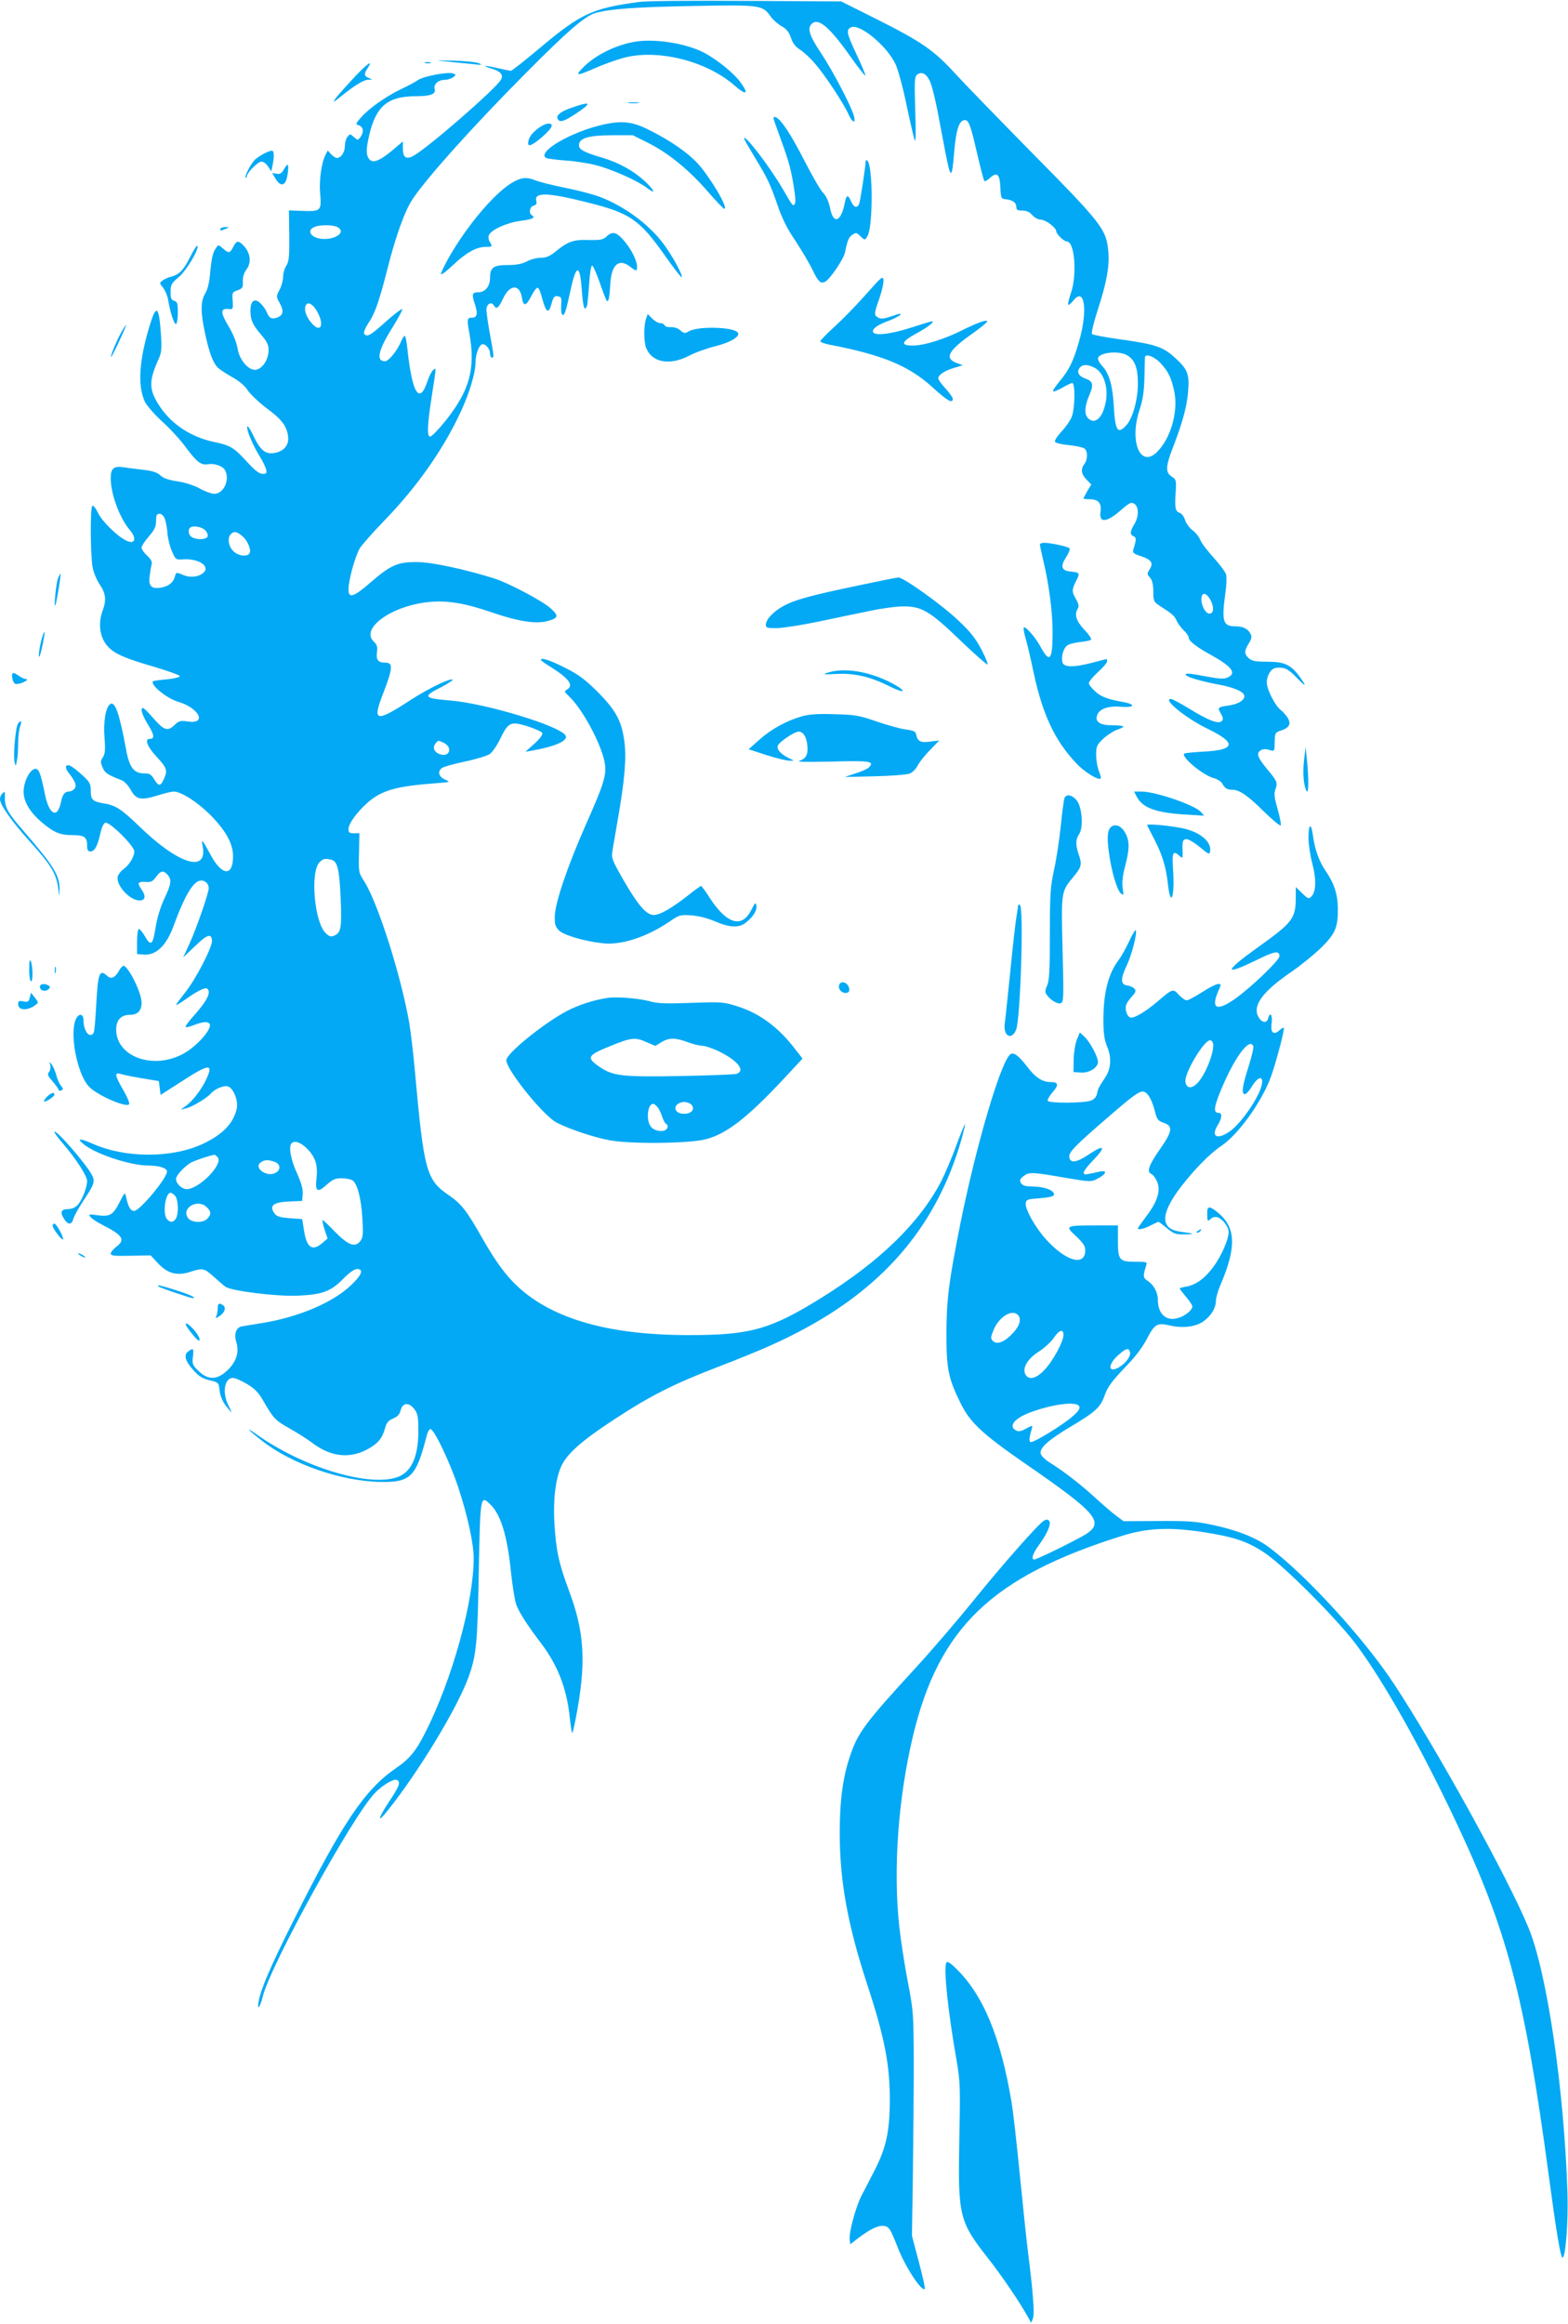
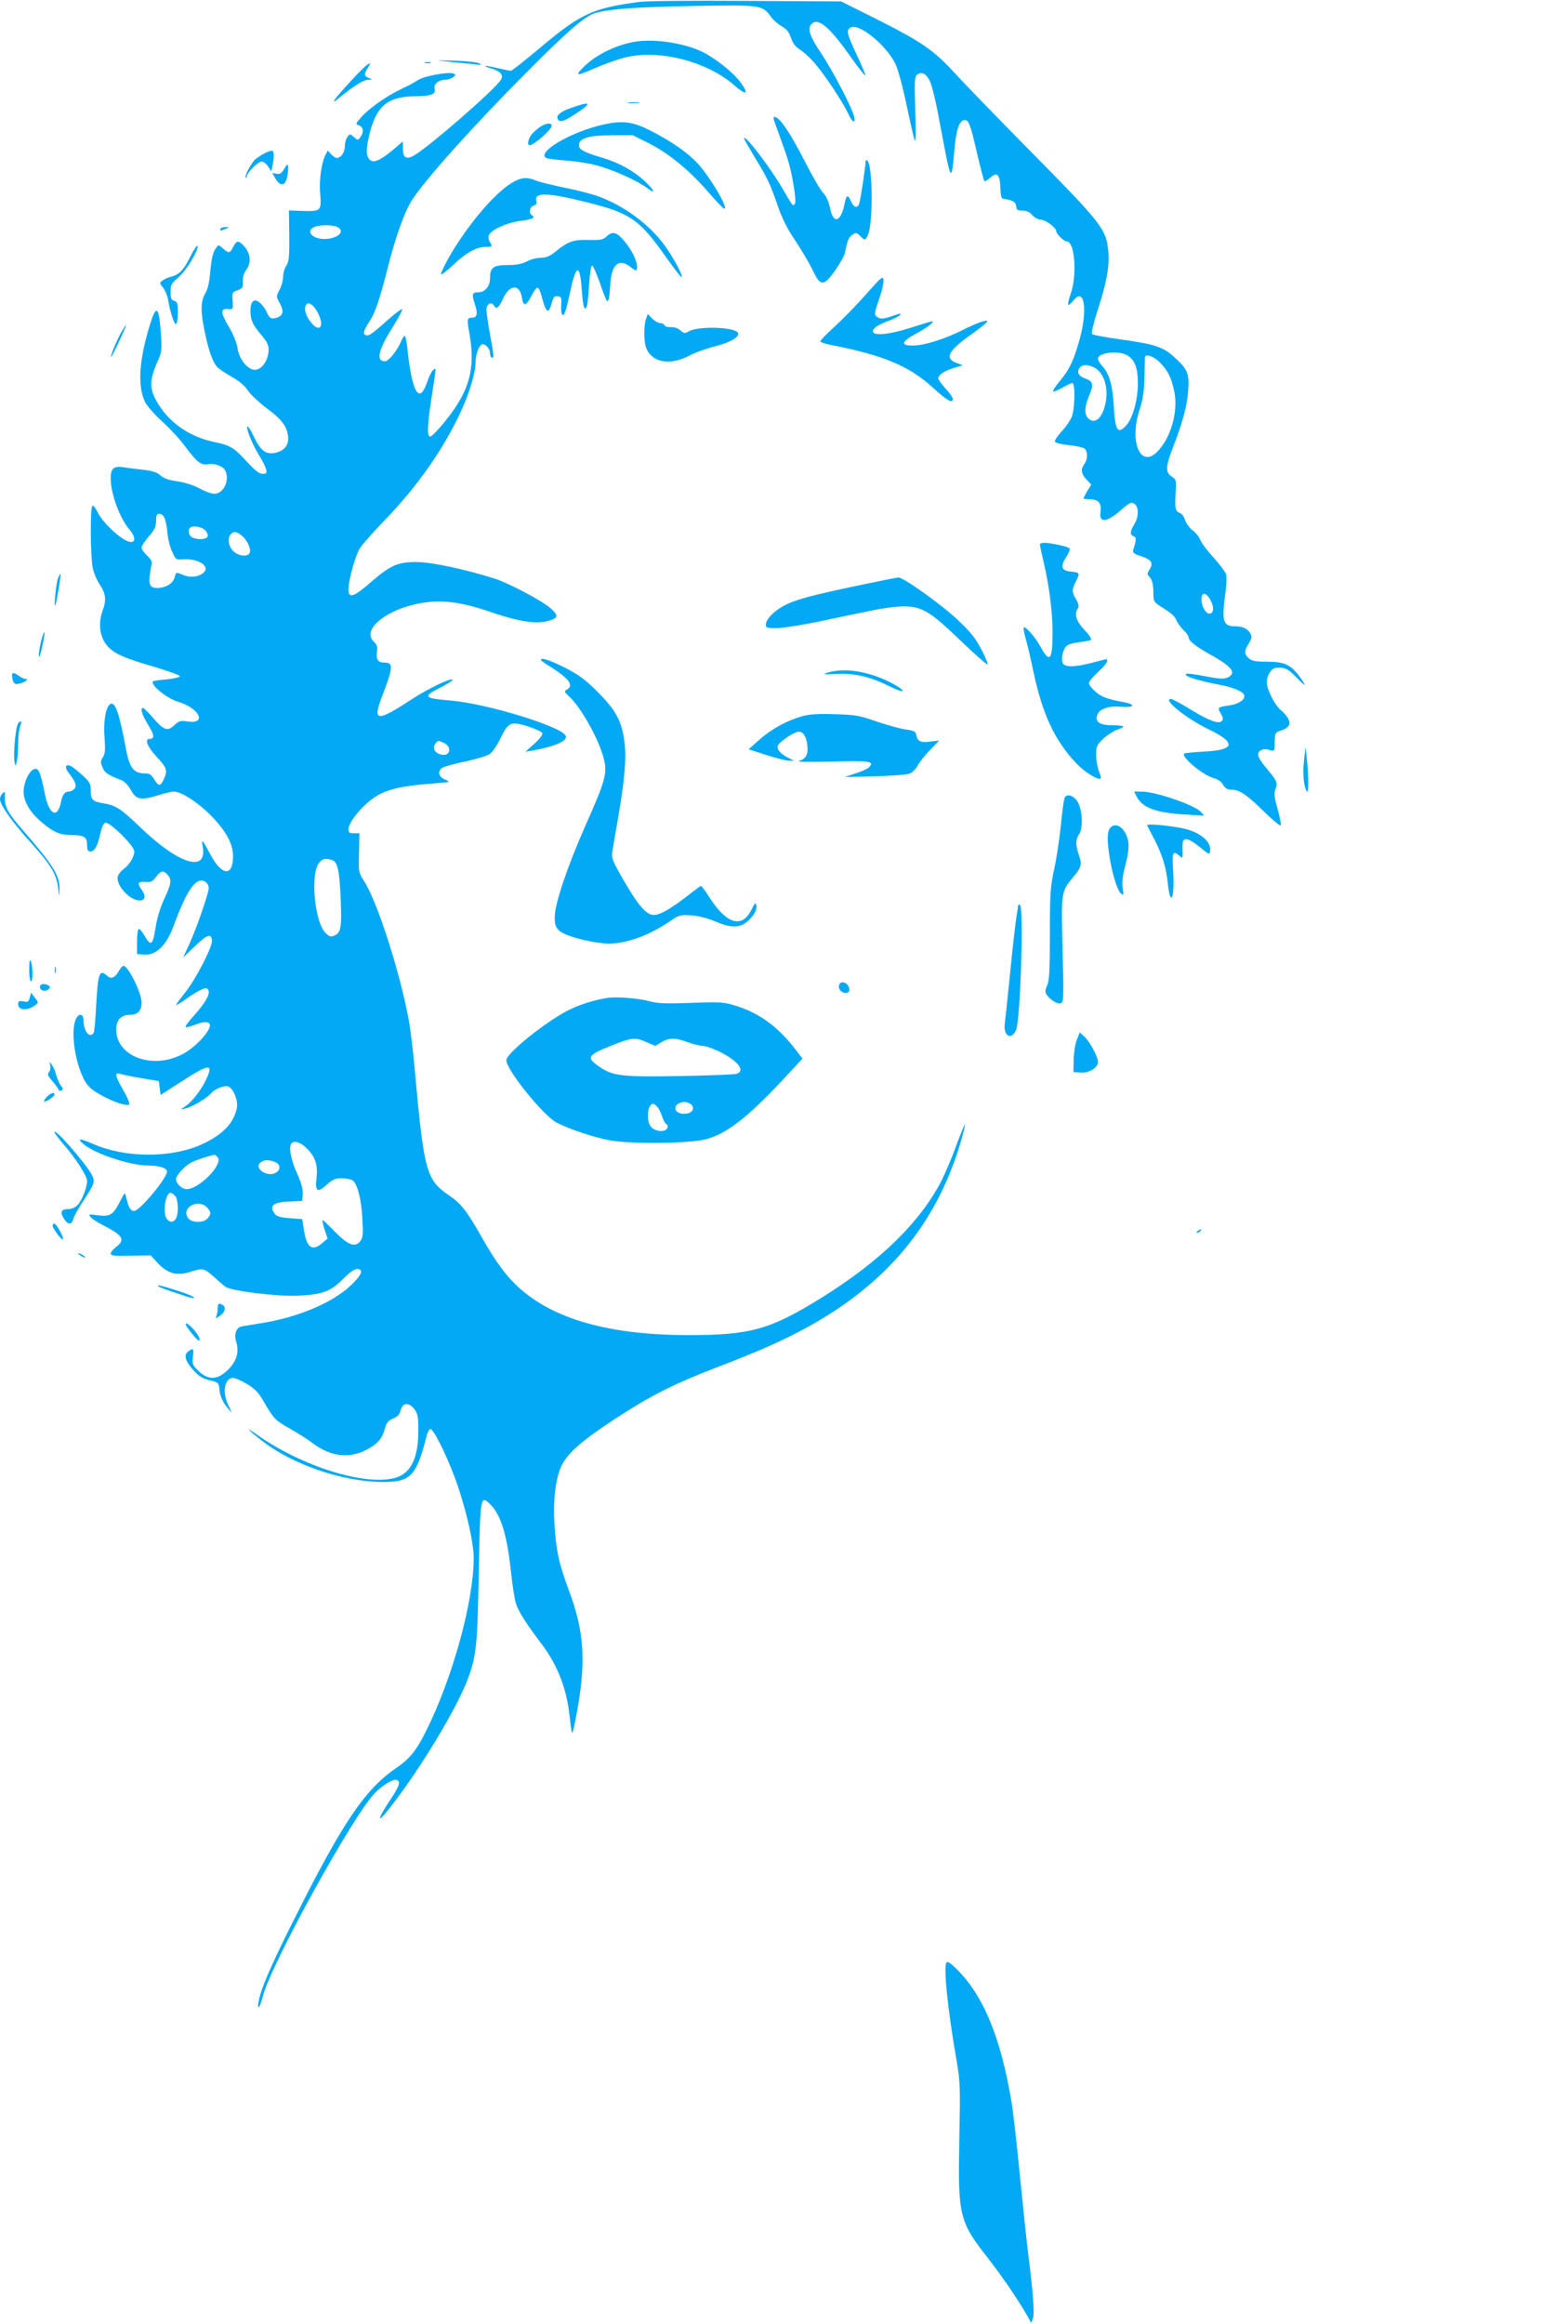
<svg xmlns="http://www.w3.org/2000/svg" version="1.0" width="864pt" height="1280pt" viewBox="0 0 864 1280" preserveAspectRatio="xMidYMid meet">
  <g transform="translate(0,1280) scale(0.1,-0.1)" fill="#03a9f4" stroke="none">
    <path d="M3520 12789 c-255 -34 -321 -65 -540 -249 -85 -71 -159 -130 -165 -130 -5 0 -39 7 -74 15 -71 17 -93 15 -32 -3 49 -15 66 -34 52 -60 -26 -49 -406 -379 -484 -421 -39 -21 -57 -8 -57 39 l0 41 -60 -51 c-72 -59 -107 -71 -127 -45 -17 24 -16 55 2 133 38 159 102 212 258 212 79 0 111 12 102 40 -8 24 20 50 54 50 15 0 36 6 47 14 17 13 18 15 2 21 -27 11 -160 -14 -193 -35 -16 -11 -59 -34 -95 -51 -82 -39 -177 -106 -220 -155 -32 -37 -32 -38 -11 -45 24 -10 27 -37 7 -64 -14 -19 -14 -19 -36 0 -22 19 -22 19 -36 0 -8 -10 -14 -33 -14 -51 0 -33 -21 -64 -44 -64 -7 0 -21 9 -31 20 l-19 21 -12 -23 c-23 -44 -36 -141 -30 -213 8 -96 4 -100 -93 -97 l-79 3 2 -138 c1 -117 -2 -143 -16 -166 -10 -14 -18 -42 -18 -62 0 -19 -9 -52 -20 -72 -19 -36 -19 -36 2 -74 23 -42 19 -65 -14 -78 -31 -11 -44 -5 -58 29 -6 15 -22 38 -36 50 -31 30 -54 13 -54 -41 0 -52 12 -78 59 -133 31 -36 41 -56 41 -82 0 -65 -47 -123 -89 -109 -37 12 -74 63 -82 116 -5 31 -24 79 -49 121 -46 76 -46 100 -3 96 27 -3 28 -2 25 45 -4 45 -2 48 27 58 27 10 31 15 29 48 -1 25 6 48 21 68 27 37 21 89 -15 128 -30 32 -40 32 -59 -5 -18 -35 -24 -37 -55 -10 -29 25 -26 25 -46 -6 -11 -16 -20 -59 -25 -115 -5 -62 -13 -100 -28 -125 -26 -44 -27 -100 -1 -221 21 -99 42 -157 67 -185 9 -10 45 -34 80 -54 42 -23 72 -49 88 -74 14 -21 58 -63 98 -94 87 -63 117 -102 124 -157 7 -49 -20 -84 -74 -94 -50 -9 -78 14 -116 93 -17 37 -33 60 -35 51 -4 -19 34 -108 71 -166 14 -23 29 -53 33 -67 5 -23 3 -26 -19 -26 -18 0 -42 18 -84 64 -74 81 -92 92 -181 111 -127 26 -234 96 -300 194 -62 93 -64 139 -9 261 17 38 19 58 14 135 -11 161 -25 173 -62 53 -59 -194 -68 -334 -26 -422 12 -23 55 -72 97 -110 42 -38 101 -102 130 -143 60 -80 83 -97 122 -90 33 6 80 -10 92 -33 28 -52 -7 -130 -59 -130 -15 0 -52 13 -82 30 -34 18 -82 33 -123 39 -48 7 -76 17 -93 33 -17 16 -42 24 -91 30 -37 4 -86 10 -109 14 -56 9 -73 -6 -73 -60 0 -86 48 -217 104 -284 43 -50 30 -85 -22 -58 -50 26 -130 105 -152 151 -12 25 -26 43 -31 39 -13 -7 -11 -282 2 -343 6 -28 24 -70 40 -93 32 -48 36 -84 14 -143 -27 -74 -14 -153 33 -200 37 -38 93 -62 255 -109 76 -23 138 -45 138 -51 0 -5 -32 -13 -71 -17 -39 -3 -74 -8 -77 -11 -17 -18 76 -94 137 -112 119 -35 163 -126 53 -109 -39 6 -48 3 -73 -21 -37 -35 -57 -28 -117 41 -26 30 -50 54 -55 54 -17 0 -6 -37 28 -92 35 -57 37 -78 8 -78 -28 0 -13 -42 34 -93 60 -64 66 -79 48 -121 -20 -48 -31 -50 -55 -11 -17 29 -26 35 -55 35 -58 0 -83 31 -101 130 -38 205 -62 273 -90 250 -24 -20 -36 -98 -29 -185 5 -65 3 -87 -9 -106 -14 -21 -14 -28 -2 -56 13 -31 26 -40 106 -71 15 -6 37 -30 50 -54 30 -53 54 -58 149 -29 37 12 77 21 87 21 40 0 128 -56 197 -124 90 -90 130 -162 130 -233 0 -113 -62 -108 -124 9 -43 80 -52 92 -44 50 31 -153 -130 -105 -344 102 -105 101 -134 120 -202 131 -60 10 -70 20 -70 70 0 37 -5 47 -44 83 -24 22 -52 45 -64 51 -31 17 -39 -5 -13 -37 37 -47 45 -70 31 -87 -7 -8 -20 -15 -30 -15 -24 0 -37 -18 -45 -62 -4 -21 -14 -43 -22 -50 -22 -18 -49 19 -64 90 -25 123 -34 147 -54 147 -29 0 -65 -70 -65 -126 0 -55 36 -115 102 -170 65 -55 100 -69 166 -69 67 0 82 -11 82 -57 0 -25 4 -33 18 -33 23 0 40 30 55 100 8 35 18 56 28 58 25 5 159 -128 159 -158 0 -29 -28 -75 -59 -97 -12 -8 -26 -25 -31 -37 -17 -45 62 -136 119 -136 32 0 36 25 11 60 -26 37 -21 45 24 42 28 -2 38 3 56 28 25 35 40 37 63 12 24 -27 21 -51 -18 -133 -22 -48 -39 -104 -48 -159 -15 -97 -26 -105 -60 -45 -13 22 -27 39 -32 38 -6 -2 -10 -33 -10 -70 l0 -68 35 -3 c68 -7 127 49 166 157 64 174 111 251 153 251 22 0 41 -19 41 -42 0 -27 -66 -218 -105 -304 l-36 -78 66 63 c67 64 88 71 93 32 5 -33 -89 -215 -148 -288 -27 -34 -50 -65 -50 -68 0 -4 22 9 49 28 64 46 109 69 121 62 27 -17 1 -69 -75 -153 -26 -29 -45 -55 -42 -59 4 -3 24 2 47 11 46 18 76 21 85 6 16 -27 -76 -130 -152 -168 -166 -85 -363 -10 -363 137 0 52 27 81 74 81 45 0 66 22 66 68 0 54 -74 202 -100 202 -5 0 -17 -13 -26 -30 -22 -37 -42 -45 -64 -25 -42 38 -50 17 -60 -161 -4 -78 -10 -146 -14 -153 -22 -34 -56 9 -56 70 0 34 -24 40 -40 9 -39 -73 2 -299 68 -373 41 -47 204 -119 223 -100 5 5 -9 39 -31 77 -46 79 -51 101 -18 91 11 -4 64 -15 117 -24 l96 -16 5 -38 5 -38 117 75 c151 98 176 100 134 10 -27 -57 -76 -121 -114 -147 l-27 -19 30 7 c33 7 116 57 136 81 21 25 70 46 94 40 30 -8 58 -77 50 -120 -18 -83 -76 -144 -188 -197 -169 -79 -425 -79 -604 0 -73 32 -93 32 -53 -1 66 -55 258 -118 356 -118 61 0 104 -14 104 -33 0 -37 -150 -217 -181 -217 -20 0 -32 21 -44 75 -7 30 -7 30 -36 -27 -36 -70 -53 -81 -121 -72 -50 7 -52 6 -39 -10 8 -10 38 -29 65 -43 113 -57 129 -82 76 -121 -16 -13 -30 -29 -30 -37 0 -12 19 -14 110 -12 l110 2 38 -41 c53 -58 105 -73 176 -51 74 24 81 22 134 -26 26 -23 54 -48 63 -54 30 -24 286 -55 399 -50 136 6 182 23 250 92 34 35 63 55 77 55 40 0 26 -35 -38 -94 -99 -92 -284 -170 -475 -202 -54 -9 -109 -18 -122 -20 -31 -6 -44 -43 -30 -87 16 -52 2 -102 -40 -146 -61 -64 -115 -67 -172 -9 -29 28 -32 37 -27 75 5 47 2 50 -27 28 -25 -19 -16 -52 31 -104 29 -32 50 -45 88 -54 50 -12 50 -12 55 -57 3 -28 16 -59 34 -83 16 -20 30 -37 31 -37 1 0 -6 18 -17 40 -35 69 -21 150 25 150 13 0 47 -15 77 -33 41 -24 63 -46 87 -87 60 -104 68 -113 148 -158 44 -25 100 -60 123 -78 101 -77 201 -90 299 -41 62 32 88 62 103 115 9 35 18 46 45 58 25 10 37 23 43 47 11 42 46 44 76 4 18 -24 21 -42 21 -120 0 -148 -42 -233 -126 -257 -164 -47 -513 61 -761 236 -72 51 -58 33 24 -31 167 -131 440 -225 659 -228 161 -2 192 29 249 251 6 25 16 42 23 40 22 -7 106 -183 151 -318 51 -153 86 -313 86 -392 0 -240 -117 -664 -265 -958 -52 -104 -88 -148 -164 -200 -171 -117 -295 -301 -565 -841 -126 -252 -179 -374 -191 -444 -10 -55 8 -33 23 29 44 174 495 993 617 1119 40 42 103 80 120 73 25 -9 17 -33 -42 -121 -64 -97 -66 -123 -3 -43 171 215 379 560 440 726 45 123 51 186 58 589 8 410 9 419 61 369 60 -57 95 -171 116 -371 8 -77 21 -159 29 -182 15 -43 58 -110 139 -217 90 -119 140 -248 156 -404 5 -46 11 -85 13 -87 3 -3 12 34 21 83 58 301 49 469 -39 703 -55 148 -70 218 -79 364 -8 128 5 244 36 315 30 70 112 143 291 260 198 130 325 195 572 290 239 92 356 144 490 217 445 243 720 576 852 1031 13 47 23 87 21 89 -2 2 -23 -50 -47 -114 -23 -65 -61 -154 -83 -198 -119 -229 -337 -442 -660 -643 -282 -175 -391 -206 -727 -206 -440 -1 -752 87 -946 266 -66 61 -122 137 -194 263 -87 154 -117 193 -185 240 -127 86 -139 131 -190 695 -8 91 -22 206 -30 255 -45 259 -173 662 -248 780 -31 48 -32 51 -29 157 l2 108 -30 0 c-25 0 -30 4 -30 23 0 29 43 89 100 141 81 73 158 95 385 112 77 6 78 6 47 20 -34 14 -43 43 -18 63 8 7 65 23 127 36 62 13 124 32 138 42 14 10 41 49 58 85 44 91 57 96 151 67 41 -13 77 -30 80 -37 3 -9 -14 -32 -44 -59 l-49 -44 35 6 c131 23 203 56 186 84 -33 53 -432 174 -630 192 -155 13 -161 21 -53 75 39 21 67 39 60 41 -18 6 -135 -51 -228 -111 -191 -125 -214 -122 -159 21 60 156 62 183 15 183 -38 0 -50 16 -44 58 4 29 0 41 -16 56 -80 73 96 200 304 220 99 10 200 -7 350 -59 144 -49 238 -63 302 -46 60 16 63 29 16 71 -46 41 -232 139 -308 163 -161 51 -344 90 -425 91 -108 1 -147 -16 -258 -112 -94 -82 -122 -90 -122 -39 0 51 37 184 62 226 12 20 74 90 138 156 180 186 325 393 420 600 46 98 80 213 80 267 0 42 16 89 33 100 17 10 47 -21 47 -49 0 -12 5 -23 11 -23 12 0 11 6 -16 155 -8 44 -14 93 -15 108 0 33 28 49 42 23 13 -22 25 -13 50 40 37 79 92 81 104 3 8 -49 22 -46 52 11 12 25 27 45 34 45 6 0 17 -24 24 -54 23 -86 37 -94 54 -30 9 33 15 40 33 37 20 -3 22 -8 19 -49 -2 -26 1 -50 7 -53 11 -7 20 21 46 142 31 141 51 137 61 -11 7 -92 15 -116 28 -82 3 8 8 62 12 120 4 63 11 104 17 102 5 -1 24 -44 42 -95 17 -51 35 -95 38 -99 10 -9 15 15 20 95 6 106 48 141 110 92 32 -25 37 -25 37 0 0 33 -28 90 -65 136 -45 55 -69 63 -101 33 -21 -20 -33 -22 -99 -21 -84 3 -116 -8 -183 -63 -33 -27 -53 -35 -83 -35 -21 0 -56 -9 -76 -20 -27 -14 -57 -20 -105 -20 -79 0 -98 -13 -98 -71 0 -46 -27 -79 -64 -79 -35 0 -38 -11 -20 -64 18 -53 13 -76 -15 -76 -28 0 -29 -7 -15 -85 35 -196 2 -317 -133 -485 -38 -47 -75 -85 -83 -85 -18 0 -16 61 7 210 28 184 28 171 10 157 -9 -8 -23 -35 -32 -62 -44 -134 -85 -66 -111 184 -4 36 -10 66 -14 66 -4 0 -13 -14 -20 -30 -21 -52 -69 -110 -89 -110 -51 0 -37 61 40 184 34 54 58 100 55 103 -3 3 -35 -21 -72 -53 -93 -83 -112 -97 -129 -90 -17 6 -12 25 21 76 31 46 57 125 99 290 44 176 96 321 139 384 79 119 344 413 626 696 228 230 326 314 383 329 83 22 217 32 542 38 368 7 377 5 422 -59 12 -17 38 -40 59 -52 28 -16 41 -32 52 -64 10 -31 25 -50 52 -67 20 -13 57 -47 82 -77 55 -64 156 -217 182 -275 21 -48 42 -58 32 -15 -12 50 -114 246 -180 346 -66 98 -79 139 -54 164 37 37 100 -17 222 -191 38 -53 71 -95 74 -93 2 3 -19 54 -47 113 -56 119 -60 138 -33 152 46 24 197 -99 246 -202 14 -29 41 -128 61 -225 20 -95 40 -182 45 -195 6 -14 7 45 3 163 -5 162 -4 187 10 198 24 20 51 7 70 -34 10 -19 29 -95 43 -167 14 -73 34 -177 44 -231 29 -147 35 -146 48 11 10 116 26 166 54 171 25 5 35 -23 72 -184 19 -80 36 -148 40 -151 3 -4 17 4 31 17 38 35 54 21 57 -52 3 -62 4 -63 33 -66 37 -5 55 -19 55 -43 0 -15 7 -19 33 -19 23 0 40 -8 55 -25 12 -14 33 -25 46 -25 27 0 86 -44 86 -64 0 -15 42 -56 58 -56 44 0 58 -185 22 -287 -11 -31 -17 -59 -14 -62 2 -3 16 8 29 24 62 78 80 -57 30 -228 -31 -108 -55 -157 -108 -219 -22 -27 -38 -51 -34 -54 3 -3 25 6 50 20 24 14 49 26 55 26 18 0 15 -143 -3 -187 -8 -20 -33 -56 -56 -80 -22 -24 -39 -49 -36 -56 2 -7 35 -15 77 -19 40 -4 79 -13 86 -19 18 -15 18 -60 -1 -85 -21 -28 -18 -55 11 -85 l27 -28 -22 -36 c-11 -20 -21 -38 -21 -41 0 -2 15 -4 34 -4 48 0 67 -22 60 -69 -10 -65 36 -60 118 14 21 19 44 35 51 35 40 0 49 -65 17 -118 -24 -39 -25 -58 -4 -66 16 -6 16 -18 -1 -72 -6 -19 0 -24 43 -38 57 -19 69 -38 46 -73 -14 -23 -14 -26 2 -44 13 -14 18 -37 19 -77 0 -53 2 -57 35 -79 69 -44 81 -55 93 -81 6 -15 24 -39 39 -54 16 -14 28 -33 28 -41 0 -18 44 -52 130 -99 109 -61 135 -97 84 -120 -20 -9 -44 -8 -113 5 -100 19 -125 21 -116 8 6 -11 85 -34 175 -51 82 -15 137 -37 145 -58 9 -24 -27 -50 -83 -58 -63 -9 -65 -11 -45 -45 13 -22 14 -32 5 -41 -18 -18 -73 3 -177 67 -49 30 -96 55 -103 55 -49 0 84 -108 205 -166 157 -76 150 -115 -21 -124 -58 -3 -107 -8 -111 -11 -18 -19 105 -121 165 -136 18 -5 38 -18 44 -28 15 -27 27 -35 54 -35 41 0 85 -30 174 -118 48 -47 91 -83 95 -79 3 4 -4 44 -17 89 -19 67 -21 86 -12 111 13 34 9 45 -44 108 -53 64 -63 88 -40 104 12 9 27 11 47 5 33 -10 32 -11 33 50 1 42 3 46 35 56 46 15 57 38 35 72 -10 15 -26 33 -36 40 -31 23 -78 114 -78 153 0 38 24 77 50 80 46 5 67 -4 112 -51 54 -56 61 -56 21 0 -49 68 -85 85 -179 85 -66 0 -86 4 -103 19 -26 24 -26 40 0 82 16 26 18 37 9 53 -14 28 -42 41 -84 41 -67 0 -75 28 -55 176 7 45 9 94 5 109 -4 14 -34 55 -67 91 -33 36 -67 80 -75 99 -7 18 -27 43 -43 54 -16 12 -35 37 -41 56 -6 19 -19 37 -30 40 -24 8 -28 29 -22 113 4 67 3 71 -22 87 -35 23 -34 55 8 163 52 134 78 229 83 312 7 92 -4 118 -78 184 -62 56 -106 70 -299 97 -80 11 -149 24 -153 29 -5 4 9 63 31 131 50 152 66 244 59 323 -12 125 -30 149 -447 571 -168 171 -348 356 -400 413 -115 126 -184 173 -435 299 l-190 95 -520 3 c-310 2 -550 0 -595 -6z m-1655 -1243 c47 -34 -44 -78 -117 -57 -44 14 -52 46 -15 61 34 14 111 12 132 -4z m-118 -461 c42 -74 21 -122 -28 -67 -31 35 -45 73 -35 98 10 26 39 11 63 -31z m4464 -242 c42 -25 59 -69 59 -156 0 -89 -29 -192 -64 -230 -48 -52 -61 -30 -69 108 -6 111 -25 177 -62 217 -14 15 -25 34 -25 42 0 34 113 47 161 19z m181 -40 c46 -49 63 -84 79 -162 22 -111 -21 -258 -97 -332 -92 -89 -153 62 -94 236 17 53 24 96 26 175 1 58 3 108 3 113 3 21 51 3 83 -30z m-362 -28 c55 -28 81 -117 60 -203 -18 -78 -59 -111 -94 -76 -22 21 -20 66 5 124 27 62 22 80 -21 95 -37 13 -49 37 -30 60 16 19 43 19 80 0z m-5122 -832 c6 -16 13 -53 15 -83 3 -30 14 -75 26 -100 19 -43 21 -44 60 -41 84 6 151 -38 113 -73 -28 -25 -74 -30 -115 -12 -36 15 -37 14 -43 -9 -8 -33 -35 -55 -78 -62 -53 -8 -69 9 -61 66 3 25 8 54 11 64 4 11 -5 28 -25 46 -17 16 -31 36 -31 44 0 9 18 37 40 62 32 37 40 54 40 86 0 31 4 39 19 39 11 0 23 -11 29 -27z m222 -63 c11 -11 17 -26 14 -35 -7 -17 -56 -20 -85 -5 -19 10 -26 40 -12 53 13 14 64 6 83 -13z m202 -30 c29 -23 53 -73 44 -95 -9 -24 -63 -19 -91 10 -27 26 -33 73 -13 93 17 17 31 15 60 -8z m5341 -361 c18 -38 14 -69 -9 -69 -20 0 -44 41 -44 78 0 45 29 40 53 -9z m-4229 -780 c53 -25 34 -83 -21 -63 -31 11 -41 37 -23 59 15 18 13 18 44 4z m-617 -645 c33 -9 43 -54 50 -210 7 -161 2 -190 -32 -206 -22 -10 -29 -8 -50 12 -63 59 -87 338 -34 391 20 20 31 22 66 13z m-134 -1592 c46 -47 59 -90 51 -163 -8 -73 5 -81 56 -35 32 29 48 36 81 36 22 0 49 -5 59 -10 28 -15 51 -101 57 -215 5 -88 3 -103 -13 -123 -29 -35 -66 -20 -139 54 -34 35 -64 64 -67 64 -3 0 1 -23 10 -51 l17 -51 -28 -24 c-55 -48 -86 -28 -101 63 l-11 68 -69 5 c-52 4 -71 10 -82 24 -33 45 -10 64 81 68 l70 3 3 37 c2 27 -7 61 -32 117 -34 73 -47 147 -29 164 16 17 52 4 86 -31z m-493 -47 c31 -38 -103 -175 -171 -175 -27 0 -59 30 -59 56 0 20 50 73 84 91 25 13 101 38 127 42 4 1 12 -6 19 -14z m314 -25 c34 -12 34 -47 1 -62 -48 -22 -118 30 -79 59 21 16 44 16 78 3z m-550 -186 c18 -18 22 -95 6 -125 -13 -23 -33 -25 -50 -4 -25 30 -9 145 20 145 5 0 16 -7 24 -16z m176 -64 c24 -24 25 -38 3 -62 -23 -26 -87 -24 -107 3 -39 56 54 109 104 59z" />
    <path d="M3504 12571 c-113 -18 -230 -77 -298 -150 -38 -40 -25 -39 71 3 43 19 114 45 158 57 186 51 456 -16 610 -150 66 -58 84 -52 38 12 -36 51 -126 125 -202 166 -97 51 -266 79 -377 62z" />
    <path d="M2465 12461 c44 -5 107 -11 140 -14 49 -6 55 -5 35 4 -14 7 -77 13 -140 15 -107 2 -109 2 -35 -5z" />
    <path d="M2343 12453 c9 -2 23 -2 30 0 6 3 -1 5 -18 5 -16 0 -22 -2 -12 -5z" />
    <path d="M1940 12361 c-108 -117 -128 -147 -65 -95 78 63 127 94 155 95 25 0 25 0 3 9 -27 11 -29 22 -7 55 35 53 -8 21 -86 -64z" />
    <path d="M3463 12233 c15 -2 39 -2 55 0 15 2 2 4 -28 4 -30 0 -43 -2 -27 -4z" />
    <path d="M3151 12207 c-69 -23 -94 -48 -73 -69 14 -14 46 1 126 57 57 41 41 45 -53 12z" />
    <path d="M4265 12137 c4 -12 22 -62 40 -112 41 -112 54 -158 70 -260 8 -48 10 -84 4 -89 -11 -12 -8 -16 -67 85 -74 126 -212 305 -212 276 0 -4 25 -47 55 -97 76 -125 88 -151 129 -269 25 -74 53 -130 100 -199 35 -54 76 -123 91 -154 33 -70 47 -83 73 -69 26 14 101 125 108 160 14 68 21 85 41 98 19 13 24 12 42 -6 26 -26 28 -26 42 1 30 55 29 382 -1 412 -7 7 -10 5 -10 -4 -1 -29 -29 -216 -36 -233 -10 -26 -30 -20 -44 13 -17 40 -26 38 -35 -7 -20 -106 -63 -122 -81 -30 -8 38 -21 66 -37 83 -15 14 -60 93 -102 174 -77 151 -131 232 -160 244 -13 5 -15 1 -10 -17z" />
    <path d="M3325 12114 c-176 -39 -369 -151 -316 -184 7 -4 54 -10 106 -14 51 -3 127 -15 169 -26 87 -22 228 -85 281 -125 51 -40 43 -15 -12 37 -63 58 -141 101 -233 129 -100 29 -130 45 -130 69 0 39 54 55 181 55 l116 0 84 -42 c111 -55 228 -151 329 -268 45 -52 86 -95 91 -95 25 0 -75 170 -145 248 -56 61 -149 126 -269 186 -91 46 -148 53 -252 30z" />
-     <path d="M2975 12100 c-16 -10 -37 -30 -47 -42 -18 -24 -24 -58 -10 -58 23 0 122 86 122 107 0 19 -31 16 -65 -7z" />
+     <path d="M2975 12100 c-16 -10 -37 -30 -47 -42 -18 -24 -24 -58 -10 -58 23 0 122 86 122 107 0 19 -31 16 -65 -7" />
    <path d="M1455 11954 c-16 -8 -38 -23 -49 -32 -22 -21 -60 -92 -52 -100 3 -3 6 0 6 6 0 20 61 82 81 82 10 0 27 -12 36 -27 l18 -27 6 29 c11 51 10 85 -3 85 -7 0 -26 -7 -43 -16z" />
    <path d="M1566 11870 c-14 -25 -23 -31 -42 -27 l-24 4 18 -31 c26 -45 54 -41 64 9 5 22 7 48 6 58 -2 15 -7 12 -22 -13z" />
    <path d="M2814 11789 c-97 -62 -242 -235 -340 -406 -24 -43 -44 -84 -44 -92 0 -8 28 13 63 46 72 69 131 103 182 103 39 0 40 2 23 29 -6 10 -8 25 -5 34 11 30 95 69 172 80 71 9 88 18 65 32 -18 11 -11 47 10 52 13 4 19 11 16 22 -17 53 54 53 277 -3 241 -60 290 -94 436 -301 45 -64 85 -115 87 -112 9 9 -52 120 -101 185 -81 108 -216 207 -351 258 -38 14 -125 37 -193 50 -68 14 -140 32 -159 40 -52 21 -83 17 -138 -17z" />
    <path d="M1215 11540 c-7 -12 2 -12 30 0 19 8 19 9 -2 9 -12 1 -25 -3 -28 -9z" />
    <path d="M1046 11381 c-36 -71 -59 -94 -106 -106 -14 -3 -33 -12 -44 -20 -18 -13 -18 -15 3 -40 11 -15 23 -43 27 -64 11 -70 35 -142 44 -136 6 4 10 32 10 64 0 50 -3 59 -20 64 -16 4 -20 14 -20 49 0 40 4 47 44 81 43 35 117 160 103 173 -3 3 -22 -26 -41 -65z" />
    <path d="M4773 11180 c-51 -58 -129 -138 -173 -178 -44 -40 -80 -77 -80 -82 0 -5 26 -14 58 -20 289 -56 432 -116 562 -235 79 -72 110 -90 110 -62 0 8 -18 33 -40 57 -22 24 -40 49 -40 55 0 20 33 42 85 58 l50 15 -32 12 c-72 26 -49 69 90 166 42 30 77 59 77 64 0 12 -58 -9 -136 -48 -95 -48 -205 -83 -264 -85 -81 -3 -78 19 9 66 63 34 105 67 86 67 -5 0 -57 -16 -116 -35 -118 -38 -209 -47 -209 -20 0 18 29 37 92 60 26 10 53 24 59 31 7 9 -7 7 -45 -7 -43 -15 -61 -17 -76 -9 -25 14 -25 19 6 108 14 40 24 85 22 100 -3 24 -11 17 -95 -78z" />
    <path d="M3560 11044 c-13 -33 -13 -125 0 -159 31 -82 130 -100 236 -45 31 17 95 40 142 52 90 22 146 57 126 78 -30 30 -224 34 -270 4 -19 -11 -25 -11 -45 6 -13 12 -34 19 -52 18 -17 -1 -32 3 -35 10 -2 6 -12 12 -23 12 -11 0 -31 11 -45 25 l-25 25 -9 -26z" />
    <path d="M670 10973 c-24 -42 -63 -134 -58 -139 2 -2 22 37 45 87 23 49 40 89 38 89 -2 0 -13 -17 -25 -37z" />
    <path d="M5730 9801 c0 -5 9 -47 20 -94 30 -125 50 -280 50 -387 0 -156 -15 -176 -65 -85 -33 61 -95 129 -95 104 0 -9 6 -38 14 -65 8 -27 26 -104 40 -172 50 -236 117 -380 237 -507 45 -48 122 -95 134 -83 3 3 -2 21 -10 41 -8 20 -15 60 -15 88 0 48 3 55 39 90 22 20 56 42 75 49 20 6 36 15 36 18 0 4 -27 7 -60 7 -68 0 -97 18 -85 54 11 36 60 54 132 48 75 -6 84 13 12 26 -87 16 -120 28 -154 58 -19 17 -35 38 -35 46 0 9 23 36 50 61 28 25 50 51 50 59 0 7 -1 13 -2 13 -2 0 -37 -9 -78 -20 -101 -27 -157 -26 -165 0 -9 28 3 75 23 93 9 8 41 17 70 20 29 3 57 9 63 12 6 4 -9 28 -35 55 -47 50 -58 86 -36 120 6 10 3 25 -10 48 -25 42 -25 53 0 103 22 43 20 46 -34 51 -47 5 -54 29 -22 78 15 23 24 46 19 50 -10 10 -105 30 -138 30 -14 0 -25 -4 -25 -9z" />
    <path d="M319 9613 c-10 -28 -24 -167 -14 -147 7 14 33 174 28 174 -2 0 -8 -12 -14 -27z" />
    <path d="M4729 9575 c-259 -54 -351 -79 -412 -113 -55 -30 -97 -74 -97 -103 0 -17 7 -19 58 -19 31 0 134 16 227 35 94 20 223 47 288 60 65 14 148 25 186 25 100 0 146 -27 311 -186 77 -74 145 -134 151 -134 5 0 -9 36 -32 80 -32 62 -60 98 -128 162 -89 85 -304 239 -331 237 -8 0 -108 -20 -221 -44z" />
    <path d="M232 9288 c-13 -41 -23 -112 -15 -105 7 7 33 131 28 135 -2 2 -8 -12 -13 -30z" />
    <path d="M2980 9165 c0 -3 26 -22 58 -41 100 -64 125 -100 85 -123 -15 -8 -14 -12 14 -38 65 -61 160 -230 189 -338 22 -82 12 -120 -99 -370 -99 -224 -168 -427 -170 -501 -1 -45 3 -58 23 -79 28 -27 141 -60 244 -71 103 -11 245 37 370 123 48 33 55 35 116 31 41 -3 89 -16 130 -33 78 -34 130 -37 167 -9 41 31 65 68 61 95 -4 21 -7 19 -28 -23 -51 -102 -134 -79 -227 63 -24 38 -47 69 -50 69 -3 0 -34 -22 -69 -50 -93 -73 -157 -110 -192 -110 -41 0 -89 57 -172 202 -55 96 -62 114 -56 146 3 20 17 102 31 182 37 212 48 338 35 429 -15 111 -48 171 -149 272 -70 69 -104 94 -180 132 -83 42 -131 57 -131 42z" />
    <path d="M4565 9096 c-37 -11 -34 -12 47 -8 97 5 185 -16 291 -69 73 -37 99 -33 33 6 -124 72 -273 101 -371 71z" />
    <path d="M67 9087 c-2 -6 0 -23 4 -36 8 -19 14 -22 37 -16 30 7 54 25 33 25 -7 0 -26 9 -41 20 -20 14 -29 16 -33 7z" />
    <path d="M4421 8855 c-86 -24 -171 -71 -236 -129 l-60 -53 98 -32 c53 -17 110 -31 125 -31 l27 0 -32 16 c-42 21 -65 48 -57 67 8 21 92 77 114 77 24 0 40 -22 47 -64 9 -56 -3 -84 -40 -96 -23 -7 27 -8 175 -5 212 6 239 2 206 -32 -8 -8 -41 -23 -74 -33 l-59 -20 165 4 c91 2 177 9 192 15 15 5 34 25 44 43 9 18 39 57 68 86 l51 53 -50 -6 c-54 -7 -69 1 -77 40 -3 16 -14 21 -58 27 -30 4 -102 24 -160 44 -95 33 -117 37 -230 40 -91 3 -140 0 -179 -11z" />
    <path d="M100 8815 c-14 -17 -29 -179 -19 -216 5 -22 6 -21 12 10 4 18 7 62 7 97 0 34 5 75 10 90 12 32 8 41 -10 19z" />
    <path d="M7186 8617 c-9 -72 -3 -147 14 -175 11 -20 12 74 1 178 l-7 65 -8 -68z" />
    <path d="M12 8428 c-7 -7 -12 -20 -12 -30 0 -31 66 -125 166 -235 114 -126 144 -176 154 -251 7 -56 7 -57 8 -12 2 76 -31 130 -201 326 -82 94 -100 126 -100 176 0 43 1 42 -15 26z" />
    <path d="M6264 8411 c31 -60 104 -87 258 -97 l113 -7 -18 21 c-35 38 -250 112 -328 112 l-40 0 15 -29z" />
    <path d="M5865 8403 c-3 -10 -13 -79 -20 -154 -8 -75 -24 -183 -37 -240 -20 -93 -23 -131 -23 -354 0 -199 -3 -257 -15 -283 -11 -24 -12 -37 -4 -49 19 -30 62 -56 79 -49 16 6 17 28 10 294 -8 320 -8 321 58 400 46 55 50 70 32 122 -19 55 -19 85 1 115 26 39 16 156 -16 190 -27 29 -55 32 -65 8z" />
    <path d="M6128 8249 c-25 -14 -30 -54 -18 -142 13 -103 45 -210 66 -228 16 -13 16 -10 10 31 -4 31 0 68 14 120 24 93 25 135 2 179 -19 37 -49 54 -74 40z" />
    <path d="M6321 8254 c2 -5 21 -41 41 -80 42 -81 64 -153 73 -240 15 -139 39 -78 29 73 -7 99 -1 112 37 77 16 -14 17 -12 15 38 -1 46 2 53 19 56 12 1 42 -16 75 -43 51 -42 55 -44 58 -24 9 54 -59 109 -158 128 -86 16 -193 25 -189 15z" />
-     <path d="M7210 8187 c0 -35 9 -99 21 -143 23 -87 21 -156 -5 -182 -14 -15 -19 -13 -51 18 l-35 34 0 -55 c0 -119 -16 -140 -216 -282 -180 -130 -182 -153 -4 -67 103 51 130 56 130 23 0 -22 -157 -173 -245 -235 -101 -71 -135 -55 -91 45 16 35 15 37 -2 37 -10 0 -50 -20 -88 -45 -38 -24 -76 -45 -85 -45 -9 0 -28 14 -43 30 -31 36 -36 34 -117 -36 -70 -59 -132 -96 -152 -88 -18 7 -30 45 -21 71 4 10 18 30 32 45 20 22 23 30 13 42 -7 8 -25 16 -39 18 -38 4 -39 36 -3 111 28 59 59 182 49 193 -3 3 -20 -25 -37 -63 -18 -37 -42 -81 -55 -98 -59 -77 -86 -182 -86 -333 0 -76 5 -108 21 -148 25 -60 21 -121 -11 -169 -37 -56 -39 -60 -45 -88 -3 -18 -15 -32 -33 -39 -38 -15 -234 -16 -239 -1 -2 6 10 27 27 47 36 40 32 56 -11 56 -46 0 -85 25 -130 86 -45 58 -72 79 -90 68 -52 -32 -191 -503 -279 -943 -63 -317 -74 -408 -75 -596 0 -194 10 -246 77 -382 52 -107 119 -170 353 -332 399 -275 442 -325 338 -392 -52 -32 -269 -139 -284 -139 -19 0 -8 34 26 80 47 64 70 119 55 134 -7 7 -16 7 -28 0 -32 -20 -234 -249 -387 -439 -85 -105 -227 -271 -317 -369 -282 -307 -321 -360 -364 -488 -40 -118 -57 -246 -57 -428 1 -265 44 -504 153 -835 96 -294 124 -442 123 -640 -1 -167 -21 -258 -84 -380 -23 -44 -54 -106 -71 -137 -33 -65 -71 -205 -66 -244 l3 -26 45 35 c93 70 148 85 174 45 8 -13 26 -54 41 -93 39 -104 133 -250 151 -233 3 3 -12 70 -33 149 l-38 144 5 320 c2 176 5 453 5 615 -1 292 -1 297 -33 465 -18 94 -39 231 -47 305 -34 314 -6 704 75 1045 143 600 436 881 1155 1106 137 43 261 48 445 20 172 -27 243 -51 338 -114 106 -70 405 -370 509 -511 150 -202 352 -561 543 -965 287 -608 381 -964 515 -1961 39 -293 63 -438 74 -445 17 -10 33 194 28 355 -18 571 -112 1211 -214 1460 -110 269 -505 984 -740 1342 -164 250 -483 599 -690 755 -71 53 -176 95 -314 124 -89 19 -132 22 -296 21 l-192 -1 -38 28 c-21 15 -74 61 -118 101 -83 76 -173 145 -249 193 -25 15 -48 37 -51 48 -10 32 40 77 170 154 128 76 158 103 180 164 18 53 41 83 131 177 41 42 83 99 103 138 42 82 57 91 123 76 74 -18 149 -9 192 24 42 31 66 73 66 113 0 15 12 55 26 88 88 205 84 314 -14 395 -50 41 -62 39 -60 -10 1 -38 2 -39 19 -24 11 10 25 13 38 9 28 -9 61 -53 61 -81 0 -41 -40 -132 -84 -192 -48 -65 -97 -100 -151 -109 -19 -3 -35 -8 -35 -10 0 -3 16 -23 35 -46 19 -22 35 -46 35 -53 0 -21 -41 -54 -83 -65 -63 -17 -107 25 -107 102 0 40 -23 82 -55 103 -27 18 -28 24 -10 84 7 21 5 22 -58 22 -90 0 -97 9 -97 116 l0 84 -124 0 c-166 0 -169 -2 -107 -59 39 -37 51 -54 51 -77 0 -91 -105 -63 -215 58 -59 64 -118 169 -113 201 3 20 10 22 77 27 45 3 76 10 78 17 8 23 -46 46 -109 47 -47 1 -63 5 -72 19 -9 15 -7 22 13 38 30 24 44 24 223 -7 148 -25 150 -25 186 -6 48 25 56 47 13 39 -17 -4 -44 -10 -61 -13 -45 -10 -38 11 27 79 70 73 57 85 -29 27 -66 -44 -101 -49 -106 -14 -4 27 30 62 212 219 145 126 179 150 201 141 22 -8 43 -47 58 -105 12 -48 18 -55 48 -65 54 -18 50 -47 -21 -148 -60 -86 -73 -124 -46 -134 8 -3 22 -21 30 -39 24 -49 5 -112 -56 -192 -26 -35 -48 -66 -48 -69 0 -10 34 -3 70 16 22 11 41 20 44 20 2 0 23 -16 46 -35 38 -31 48 -35 98 -34 60 1 57 4 -21 14 -116 15 -115 97 1 249 73 95 161 184 220 223 92 61 217 233 271 371 25 63 82 275 75 281 -2 2 -13 -4 -24 -14 -32 -29 -51 -13 -43 40 6 46 -9 65 -20 24 -8 -29 -38 -21 -55 14 -30 62 29 139 191 249 50 35 121 93 158 129 76 75 92 112 91 214 -1 78 -20 138 -65 204 -39 56 -62 121 -73 202 -9 69 -24 61 -24 -14z m-527 -1131 c13 -34 -33 -161 -78 -214 -34 -41 -68 -41 -73 0 -6 48 102 228 136 228 6 0 12 -6 15 -14z m223 -19 c3 -8 -9 -56 -25 -108 -35 -109 -41 -150 -24 -156 7 -3 25 16 40 41 50 81 80 51 38 -38 -37 -77 -107 -170 -156 -206 -70 -50 -109 -33 -70 31 25 40 27 69 6 69 -28 0 -27 27 5 107 75 188 165 314 186 260z m-1298 -1479 c21 -21 13 -57 -23 -97 -47 -52 -90 -70 -113 -48 -15 15 -14 20 4 64 29 69 100 113 132 81z m252 -111 c0 -37 -59 -145 -105 -193 -46 -49 -87 -58 -105 -24 -18 34 11 85 74 125 31 20 68 54 82 75 30 45 54 52 54 17z m366 -92 c8 -21 -20 -62 -58 -85 -61 -37 -67 11 -8 64 44 39 58 44 66 21z m-279 -302 c5 -12 -6 -28 -35 -53 -53 -48 -222 -151 -234 -143 -9 5 -6 27 8 76 5 17 3 17 -32 -2 -27 -15 -42 -18 -56 -10 -43 23 -9 66 78 99 127 47 259 63 271 33z" />
    <path d="M5610 7813 c0 -4 -4 -35 -10 -68 -5 -33 -21 -170 -34 -305 -14 -135 -27 -262 -30 -282 -7 -67 39 -89 63 -30 24 58 43 674 21 687 -5 3 -10 3 -10 -2z" />
    <path d="M161 7463 c-1 -34 4 -65 9 -68 12 -8 12 81 0 110 -6 14 -9 2 -9 -42z" />
    <path d="M302 7455 c0 -16 2 -22 5 -12 2 9 2 23 0 30 -3 6 -5 -1 -5 -18z" />
    <path d="M4624 7375 c-4 -8 -1 -22 6 -30 18 -21 50 -19 50 3 0 36 -45 57 -56 27z" />
    <path d="M220 7365 c0 -21 27 -30 46 -15 12 11 12 15 2 21 -21 14 -48 10 -48 -6z" />
    <path d="M164 7305 c-6 -23 -10 -26 -35 -21 -24 5 -29 2 -29 -15 0 -35 50 -38 94 -6 19 14 19 15 -2 42 l-21 27 -7 -27z" />
    <path d="M3345 7303 c-76 -12 -156 -38 -220 -71 -129 -68 -335 -235 -335 -272 0 -53 205 -307 278 -344 72 -37 209 -82 292 -97 114 -21 425 -18 521 4 117 27 232 115 435 332 l106 114 -45 58 c-90 116 -192 191 -311 229 -78 25 -86 26 -256 20 -143 -5 -186 -4 -235 10 -63 16 -180 25 -230 17z m219 -244 l47 -20 33 20 c42 26 77 26 144 1 29 -11 65 -20 80 -20 15 0 54 -13 87 -28 109 -52 156 -110 103 -127 -13 -4 -151 -9 -308 -12 -323 -6 -373 0 -447 51 -73 50 -67 63 57 113 120 49 140 51 204 22z m247 -345 c20 -24 -1 -49 -41 -49 -40 0 -61 25 -41 49 8 9 26 16 41 16 15 0 33 -7 41 -16z m-189 -11 c9 -10 21 -35 27 -55 7 -20 17 -38 23 -40 7 -3 9 -12 5 -21 -9 -24 -62 -22 -87 3 -32 32 -24 130 10 130 4 0 14 -8 22 -17z" />
    <path d="M5934 7074 c-9 -22 -17 -70 -18 -109 l-1 -70 41 -3 c46 -3 94 27 94 59 0 28 -44 110 -74 138 l-26 24 -16 -39z" />
    <path d="M277 6932 c3 -12 0 -29 -7 -37 -10 -12 -7 -21 18 -49 16 -19 32 -40 34 -47 2 -7 9 -9 17 -5 10 6 9 12 -2 24 -9 10 -20 35 -26 57 -6 22 -17 49 -25 60 -15 19 -15 19 -9 -3z" />
    <path d="M259 6759 c-11 -11 -18 -23 -16 -26 7 -6 57 27 57 38 0 15 -19 10 -41 -12z" />
    <path d="M300 6564 c0 -5 23 -36 52 -69 68 -80 128 -173 128 -200 0 -35 -28 -107 -52 -132 -14 -15 -33 -23 -55 -23 -38 0 -44 -20 -17 -58 20 -30 40 -28 48 4 4 15 29 60 56 101 61 92 65 105 46 142 -32 61 -206 261 -206 235z" />
    <path d="M290 6048 c0 -14 50 -81 57 -75 7 8 -36 87 -47 87 -6 0 -10 -5 -10 -12z" />
    <path d="M6600 6020 c-9 -6 -10 -10 -3 -10 6 0 15 5 18 10 8 12 4 12 -15 0z" />
    <path d="M430 5896 c0 -3 9 -10 20 -16 11 -6 20 -8 20 -6 0 3 -9 10 -20 16 -11 6 -20 8 -20 6z" />
    <path d="M872 5715 c7 -8 176 -65 190 -65 26 0 -18 20 -98 45 -79 25 -102 30 -92 20z" />
    <path d="M1200 5596 c0 -13 -3 -33 -7 -43 -7 -17 -6 -17 17 -2 29 19 38 48 18 60 -21 14 -28 10 -28 -15z" />
    <path d="M1029 5493 c6 -10 24 -34 40 -53 22 -25 31 -30 31 -18 0 10 -14 33 -31 53 -33 37 -57 48 -40 18z" />
    <path d="M5215 1990 c-17 -28 8 -266 56 -540 20 -117 21 -144 15 -435 -8 -423 -1 -451 160 -656 75 -96 170 -235 218 -321 l18 -33 10 25 c9 25 1 141 -27 360 -8 63 -28 254 -45 425 -17 171 -37 353 -46 405 -60 359 -156 592 -307 738 -30 30 -47 40 -52 32z" />
  </g>
</svg>